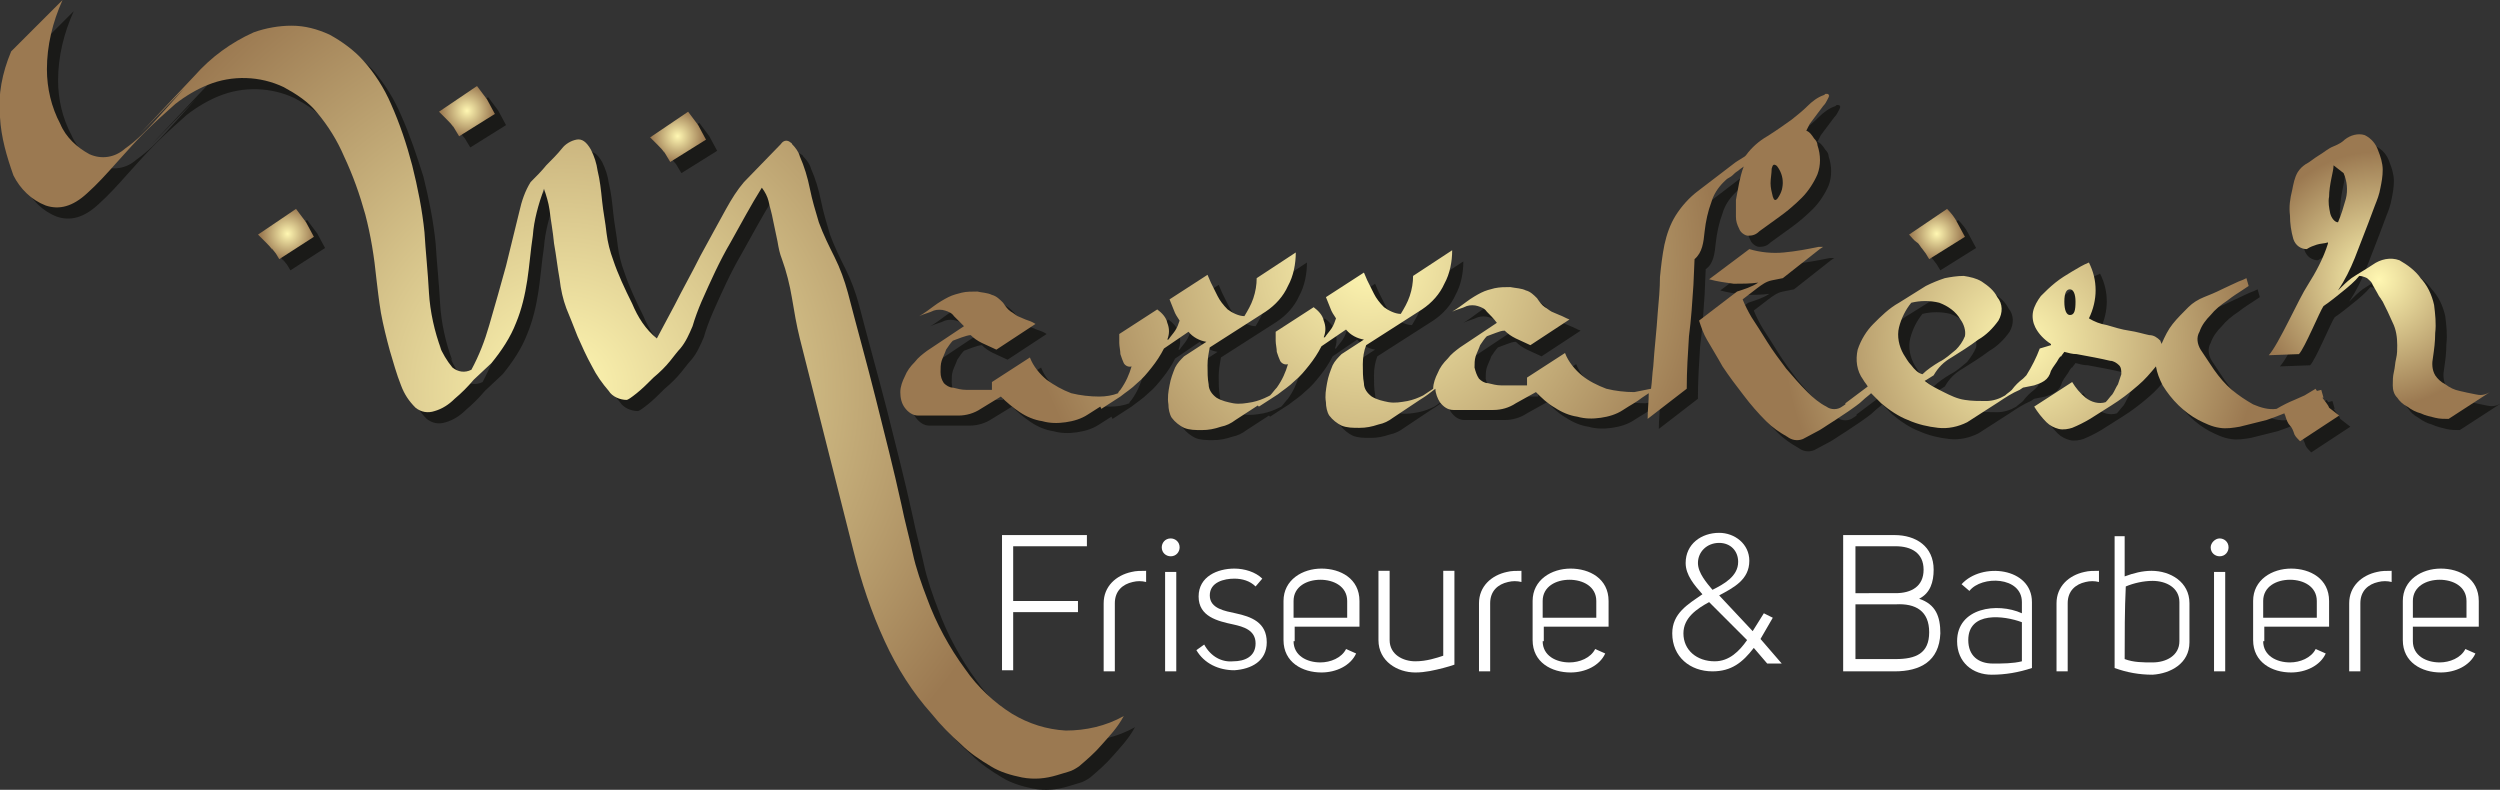
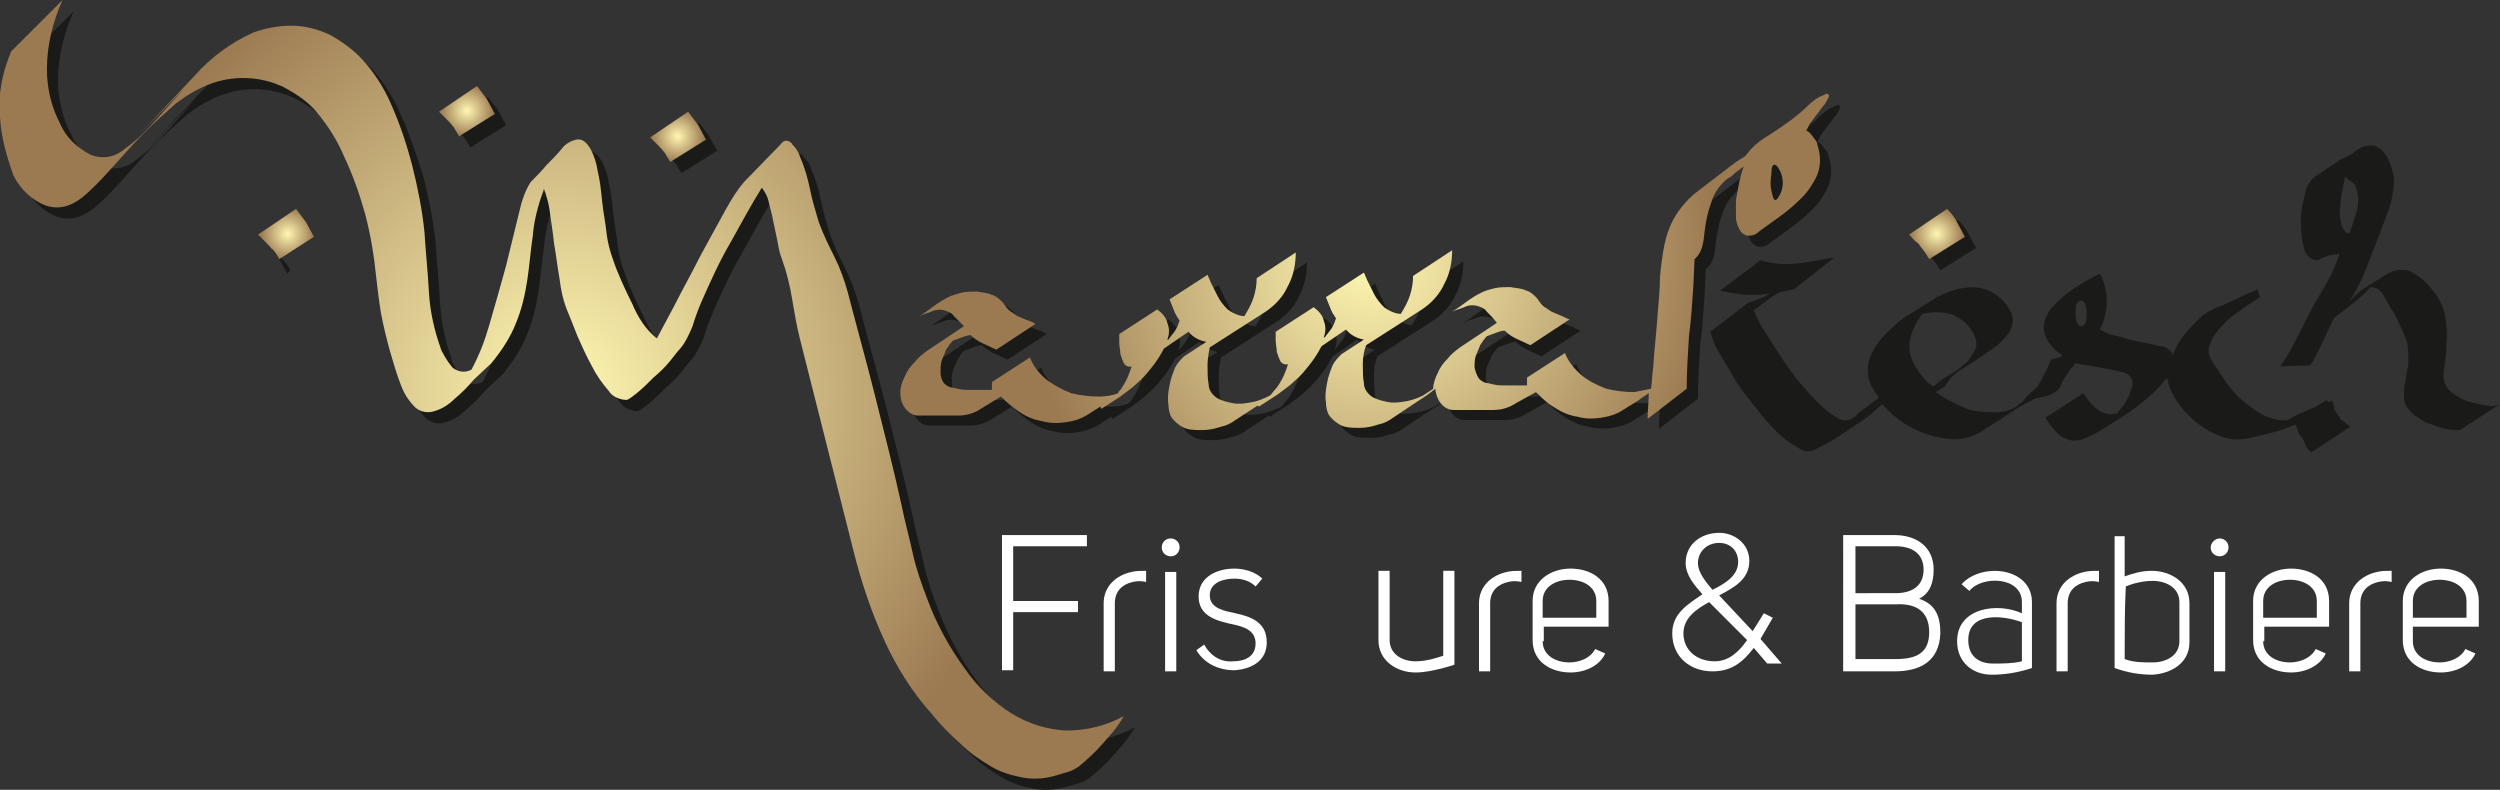
<svg xmlns="http://www.w3.org/2000/svg" version="1.1" id="Ebene_1" x="0px" y="0px" viewBox="0 0 223.8 70.7" style="enable-background:new 0 0 223.8 70.7;" xml:space="preserve">
  <rect x="0" y="0" width="223.8" height="70.7" fill="#333333" stroke="none" />
  <style type="text/css">
	.st0{fill:#1A1A18;}
	.st1{fill:url(#SVGID_1_);}
	.st2{fill:url(#SVGID_2_);}
	.st3{fill:url(#SVGID_3_);}
	.st4{fill:url(#SVGID_4_);}
	.st5{fill:url(#SVGID_5_);}
	.st6{fill:url(#SVGID_6_);}
	.st7{fill:url(#SVGID_7_);}
	.st8{fill:url(#SVGID_8_);}
	.st9{fill:#FFFFFF;}
</style>
  <title>logo</title>
  <path class="st0" d="M99.6,67.7c-0.6,0.7-1.3,1.3-2,1.9c-0.3,0.2-0.6,0.4-1,0.5l-1,0.3c-1,0.3-2,0.4-3.1,0.2c-1-0.2-2-0.5-2.8-1  c-1-0.6-1.9-1.2-2.7-2c-0.9-0.8-1.8-1.7-2.6-2.7c-1.7-1.9-3.1-4.1-4.2-6.5c-1.2-2.6-2.1-5.3-2.8-8.1c-0.8-3.2-1.6-6.3-2.4-9.5  s-1.6-6.3-2.4-9.5c-0.3-1.2-0.5-2.4-0.7-3.6c-0.2-1.2-0.5-2.4-0.9-3.5c-0.2-0.5-0.3-1-0.4-1.6l-0.4-1.9c-0.1-0.6-0.3-1.2-0.4-1.7  c-0.1-0.4-0.3-0.8-0.6-1.2c-1,1.6-1.9,3.3-2.8,4.9c-1,1.7-1.8,3.5-2.6,5.3c-0.3,0.7-0.6,1.5-0.8,2.2c-0.3,0.7-0.6,1.4-1.1,2  c-0.2,0.2-0.5,0.6-0.9,1.1s-0.9,1-1.5,1.5c-0.5,0.5-1,1-1.5,1.4c-0.5,0.4-0.8,0.6-0.9,0.6c-0.6,0-1.3-0.3-1.6-0.8  c-0.6-0.7-1.1-1.4-1.5-2.2c-0.5-0.9-0.9-1.8-1.3-2.7c-0.4-1-0.7-1.8-1-2.5c-0.3-0.8-0.5-1.7-0.6-2.6c-0.2-1.1-0.3-2.1-0.5-3.2  s-0.3-2.1-0.4-3c-0.1-0.7-0.3-1.3-0.5-1.9c-0.5,1.4-0.9,2.8-1,4.2c-0.2,1.3-0.3,2.7-0.5,4c-0.2,1.3-0.5,2.6-1,3.8  c-0.5,1.3-1.3,2.5-2.2,3.6L43.4,35c-0.5,0.6-1.1,1.2-1.7,1.7c-0.5,0.5-1.1,0.9-1.8,1.1c-0.6,0.2-1.2,0.1-1.7-0.3  c-0.6-0.6-1-1.2-1.3-2c-0.4-1-0.7-2.1-1-3.1c-0.3-1.1-0.6-2.3-0.8-3.4c-0.2-1.2-0.3-2.2-0.4-3c-0.2-2-0.5-3.9-1-5.8  c-0.5-1.8-1.1-3.5-1.9-5.2c-0.6-1.4-1.4-2.7-2.4-3.9c-0.8-1-1.9-1.7-3-2.3c-2.1-1-4.6-1.1-6.8-0.2c-1,0.4-2,1-2.9,1.7  c-0.9,0.8-1.8,1.6-2.7,2.5c-0.9,0.9-1.7,1.8-2.6,2.8c-0.8,0.9-1.7,1.9-2.6,2.7c-1.3,1.2-2.5,1.5-3.7,1.1c-1.3-0.5-2.3-1.5-2.9-2.8  C1.6,15,1.1,13.3,1,11.5c-0.2-2,0.2-4,1-5.9L6.6,1C5.7,3,5.2,5.1,5.2,7.2c0,1.7,0.4,3.4,1.2,4.9c0.5,1.2,1.5,2.1,2.6,2.7  c1.1,0.5,2.3,0.3,3.2-0.5c1-0.7,1.9-1.6,2.7-2.5c0.9-1,1.7-1.9,2.6-2.9l-4,4.1c1.5-1.6,3.2-3.4,4.9-5.2c1.5-1.7,3.3-3,5.3-3.9  c1.1-0.4,2.3-0.6,3.4-0.6c1.2,0,2.3,0.3,3.4,0.8c1.1,0.6,2.2,1.4,3,2.3c1,1.2,1.8,2.5,2.4,3.9c0.8,1.8,1.4,3.6,2,5.5  c0.5,2,0.9,4,1.1,6c0.1,1.7,0.3,3.5,0.4,5.4c0.1,1.7,0.5,3.5,1.1,5.1l-0.2-0.3c0.3,0.7,0.7,1.4,1.2,2c0.5,0.4,1.1,0.5,1.7,0.2  c0.7-1.3,1.2-2.6,1.6-4c0.5-1.7,1-3.5,1.5-5.3l1.2-4.9c0.2-0.9,0.5-1.8,1-2.6c0.5-0.5,1-1,1.4-1.5c0.5-0.5,1-1,1.4-1.5  c0.3-0.4,0.8-0.7,1.3-0.8c0.5-0.1,0.9,0.2,1.3,0.9c0.3,0.6,0.5,1.2,0.6,1.9c0.2,0.8,0.3,1.7,0.4,2.7c0.1,1,0.3,1.9,0.4,2.9  c0.1,0.8,0.3,1.6,0.6,2.4c0.4,1.2,1,2.5,1.7,3.9c0.5,1.2,1.2,2.3,2.2,3.1l1.6-3c0.7-1.4,1.5-2.8,2.3-4.4c0.8-1.5,1.6-2.9,2.3-4.2  c0.5-0.9,1-1.7,1.6-2.4l3.3-3.4c0.2-0.3,0.5-0.4,0.8-0.2c0.1,0.1,0.2,0.1,0.2,0.2c0.3,0.3,0.6,0.7,0.7,1.1c0.4,0.9,0.7,1.9,0.9,2.9  c0.2,1,0.5,2,0.8,3c0.4,1.1,0.9,2.1,1.4,3.1c0.5,1,0.9,2.1,1.2,3.2c0.8,3.1,1.7,6.3,2.5,9.4c0.8,3.2,1.6,6.3,2.3,9.5  c0.3,1.5,0.7,2.9,1,4.3c0.3,1.4,0.8,2.8,1.3,4.1c0.8,2.2,2,4.4,3.4,6.3c1.1,1.6,2.6,3,4.2,4c1.5,0.9,3.1,1.4,4.8,1.5  c1.8,0,3.6-0.4,5.2-1.3C101,66.2,100.3,66.9,99.6,67.7z" />
  <path class="st0" d="M61,15.5c-0.1-0.2-0.2-0.3-0.3-0.5l-0.3-0.5l0.1,0.2c-0.2-0.3-0.4-0.5-0.6-0.7c-0.2-0.2-0.5-0.5-0.7-0.7  l3.4-2.3c0.3,0.4,0.6,0.8,0.9,1.2c0.2,0.4,0.5,0.9,0.7,1.3L61,15.5z" />
  <path class="st0" d="M42.1,13.2c-0.1-0.2-0.2-0.3-0.3-0.5l-0.3-0.5l0.1,0.2c-0.2-0.3-0.4-0.5-0.6-0.7c-0.2-0.2-0.5-0.5-0.7-0.7  l3.4-2.3c0.3,0.4,0.6,0.8,0.9,1.2c0.2,0.4,0.5,0.9,0.7,1.3L42.1,13.2z" />
-   <path class="st0" d="M26,24.2c-0.1-0.2-0.2-0.3-0.3-0.5l-0.4-0.5l0.1,0.2c-0.2-0.3-0.4-0.5-0.6-0.7c-0.2-0.2-0.5-0.5-0.7-0.7  l3.4-2.3c0.3,0.4,0.6,0.8,0.9,1.2c0.2,0.4,0.5,0.9,0.7,1.3L26,24.2z" />
+   <path class="st0" d="M26,24.2c-0.1-0.2-0.2-0.3-0.3-0.5l-0.4-0.5l0.1,0.2c-0.2-0.3-0.4-0.5-0.6-0.7c-0.2-0.2-0.5-0.5-0.7-0.7  c0.3,0.4,0.6,0.8,0.9,1.2c0.2,0.4,0.5,0.9,0.7,1.3L26,24.2z" />
  <path class="st0" d="M153.6,21.7c0.1-0.9,0.3-1.8,0.6-2.6c0.2-0.7,0.6-1.3,1.1-1.8c0.2-0.2,0.3-0.3,0.5-0.4c0.2-0.1,0.4-0.3,0.5-0.4  c0.1-0.1,0.3-0.2,0.4-0.3c0.1-0.1,0.3-0.2,0.4-0.3c-0.2,0.5-0.3,1-0.4,1.4c-0.1,0.5-0.2,1.1-0.3,1.6c0,0.5,0,1,0,1.5  c0,0.4,0.1,0.7,0.3,1.1c0.1,0.3,0.5,0.6,0.8,0.6c0.4,0,0.7-0.1,1-0.4l1.8-1.3c0.7-0.5,1.4-1.1,2-1.7c0.6-0.6,1.1-1.4,1.4-2.1  c0.3-0.8,0.3-1.7,0-2.6c0-0.2-0.1-0.4-0.3-0.6c-0.2-0.3-0.4-0.6-0.7-0.7c0.1-0.2,0.2-0.4,0.3-0.6l0.6-0.8l0.6-0.8  c0.2-0.2,0.3-0.4,0.4-0.6l0.1-0.2c0-0.1,0.1-0.1,0-0.2c0-0.1-0.1-0.1-0.2-0.1c-0.1,0-0.1,0-0.2,0.1c-0.6,0.2-1.1,0.6-1.5,1  c-0.4,0.4-0.9,0.8-1.4,1.2c-0.7,0.5-1.4,1-2.2,1.5c-0.7,0.4-1.4,1-1.9,1.7l-0.1,0.1l-0.8,0.5l-3.4,2.6c-0.8,0.6-1.5,1.4-2,2.2  c-0.5,0.8-0.8,1.7-1,2.6c-0.2,1-0.3,1.9-0.4,2.9c0,1-0.1,2.1-0.2,3.2c-0.1,1.6-0.3,3.2-0.4,4.8c-0.1,0.7-0.1,1.3-0.2,2  c-0.5,0.1-1,0.2-1.5,0.3c-0.8,0-1.7-0.1-2.5-0.3c-0.8-0.3-1.6-0.7-2.2-1.2c-0.6-0.5-1.2-1.2-1.5-2l-3.4,2.2v0.7h-1  c-0.4,0-0.9,0-1.3,0c-0.4,0-0.8-0.1-1.2-0.2c-0.3,0-0.6-0.2-0.8-0.4c-0.2-0.3-0.3-0.6-0.4-1c0-0.3,0-0.7,0.1-1  c0.1-0.3,0.3-0.7,0.4-1c0.2-0.3,0.4-0.6,0.6-0.8l0.8-0.3c0.3-0.1,0.5-0.2,0.8-0.2c0.3,0.3,0.6,0.5,1,0.7l1.3,0.6l3.5-2.3  c-0.3-0.1-0.6-0.3-0.9-0.4c-0.2-0.1-0.5-0.2-0.7-0.3c-0.2-0.1-0.4-0.3-0.6-0.4c-0.3-0.2-0.5-0.5-0.7-0.8c-0.3-0.3-0.6-0.6-1-0.7  c-0.4-0.2-0.9-0.2-1.4-0.3c-0.5,0-0.9,0-1.4,0.1c-0.4,0.1-0.8,0.2-1.2,0.4c-0.4,0.2-0.9,0.5-1.3,0.8s-0.8,0.6-1.3,0.9  c0.4-0.2,0.9-0.3,1.3-0.5c0.3-0.1,0.7-0.1,1,0c0.3,0.1,0.6,0.2,0.8,0.5c0.3,0.3,0.6,0.6,0.9,1l-3.3,2.2c-0.4,0.3-0.8,0.6-1.1,1  c-0.4,0.4-0.7,0.8-0.9,1.3c-0.2,0.4-0.4,0.9-0.4,1.4l0,0l-0.9,0.6c-0.4,0.2-0.9,0.4-1.4,0.5c-0.6,0.1-1.1,0.2-1.7,0.1  c-0.5-0.1-1-0.2-1.5-0.5c-0.4-0.3-0.7-0.7-0.7-1.2c-0.1-0.5-0.1-1.1-0.1-1.7c0-0.6,0.1-1.2,0.3-1.7l5-3.2c0.9-0.6,1.6-1.4,2-2.3  c0.5-0.9,0.7-2,0.7-3l-3.5,2.3c0,0.6-0.1,1.2-0.3,1.8c-0.2,0.6-0.5,1.1-0.8,1.6c-0.5,0-1.1-0.3-1.5-0.6c-0.4-0.4-0.7-0.8-0.9-1.2  c-0.2-0.4-0.4-0.8-0.6-1.2c-0.1-0.2-0.2-0.5-0.3-0.7l-3.4,2.2l0.4,1c0.1,0.3,0.3,0.6,0.5,0.9c-0.1,0.3-0.2,0.6-0.4,0.9  c-0.2,0.3-0.4,0.5-0.6,0.8h-0.1c0.2-0.5,0.2-1,0-1.5c-0.1-0.5-0.5-0.9-0.9-1.2l-3.4,2.2c0,0.2,0,0.4,0,0.8c0,0.3,0.1,0.7,0.1,1  c0.1,0.3,0.2,0.6,0.3,0.8c0.1,0.2,0.4,0.4,0.7,0.3c-0.2,0.7-0.5,1.4-1,2.1c-0.2,0.2-0.4,0.5-0.6,0.7l-0.2,0.1  c-0.4,0.2-0.9,0.4-1.4,0.5c-0.6,0.1-1.1,0.2-1.7,0.1c-0.5-0.1-1-0.2-1.5-0.5c-0.4-0.3-0.7-0.7-0.7-1.2c-0.1-0.5-0.1-1.1-0.1-1.7  c0-0.6,0.1-1.1,0.2-1.7l5-3.2c0.9-0.6,1.6-1.4,2-2.3c0.5-0.9,0.7-2,0.7-3l-3.5,2.3c0,0.6-0.1,1.2-0.3,1.8c-0.2,0.6-0.5,1.1-0.8,1.6  c-0.5,0-1.1-0.3-1.5-0.6c-0.4-0.4-0.7-0.8-0.9-1.2c-0.2-0.4-0.4-0.8-0.6-1.2c-0.1-0.2-0.2-0.5-0.3-0.7l-3.4,2.2l0.4,1  c0.1,0.3,0.3,0.6,0.5,0.9c-0.1,0.3-0.2,0.6-0.4,0.9c-0.2,0.3-0.4,0.5-0.6,0.8h-0.1c0.2-0.5,0.2-1,0-1.5c-0.1-0.5-0.5-0.9-0.9-1.2  l-3.4,2.2c0,0.2,0,0.4,0,0.8c0,0.3,0.1,0.7,0.1,1c0.1,0.3,0.2,0.6,0.3,0.8c0.1,0.2,0.4,0.4,0.7,0.3c-0.2,0.7-0.5,1.4-1,2.1  c-0.1,0.1-0.2,0.2-0.2,0.3c-0.5,0.2-1.1,0.3-1.7,0.3c-0.8,0-1.7-0.1-2.5-0.3c-0.8-0.3-1.5-0.7-2.2-1.2c-0.6-0.5-1.2-1.2-1.5-2  l-3.4,2.2v0.7h-1c-0.4,0-0.9,0-1.3,0c-0.4,0-0.8-0.1-1.2-0.2c-0.3,0-0.6-0.2-0.8-0.4c-0.2-0.3-0.3-0.6-0.3-1c0-0.3,0-0.7,0.1-1  c0.1-0.3,0.3-0.7,0.4-1c0.2-0.3,0.4-0.6,0.6-0.8l0.8-0.3c0.3-0.1,0.6-0.2,0.8-0.2c0.3,0.3,0.6,0.5,1,0.7l1.3,0.6l3.5-2.3  c-0.3-0.2-0.6-0.3-0.9-0.4c-0.2-0.1-0.5-0.2-0.7-0.3c-0.2-0.1-0.4-0.3-0.6-0.4c-0.3-0.2-0.5-0.5-0.7-0.8c-0.3-0.3-0.6-0.6-1-0.7  c-0.4-0.2-0.9-0.2-1.3-0.3c-0.5,0-1,0-1.4,0.1c-0.4,0.1-0.8,0.2-1.2,0.4c-0.4,0.2-0.9,0.5-1.3,0.8s-0.8,0.6-1.3,0.9  c0.4-0.2,0.9-0.3,1.3-0.5c0.3-0.1,0.7-0.1,1,0c0.3,0.1,0.6,0.2,0.8,0.5c0.3,0.3,0.6,0.6,0.9,0.9l-3.3,2.2c-0.4,0.3-0.8,0.6-1.1,1  c-0.4,0.4-0.7,0.8-0.9,1.3c-0.2,0.4-0.4,0.9-0.4,1.4c0,0.5,0.1,1,0.4,1.4c0.3,0.4,0.7,0.7,1.2,0.7c0.5,0,1,0,1.5,0  c0.7,0,1.4,0,2.1,0c0.7,0,1.4-0.2,2-0.6l1.8-1.1c0.5,0.5,1.1,1,1.7,1.4c0.6,0.4,1.3,0.7,2,0.8c0.7,0.2,1.4,0.2,2.1,0.1  c0.7-0.1,1.4-0.3,2-0.7l1.1-0.7l0.1,0.2l1.7-1.1c0.5-0.4,1-0.7,1.5-1.2c0.5-0.4,0.9-0.9,1.3-1.4c0.4-0.5,0.8-1.1,1.1-1.7l2.2-1.5  c0.4,0.5,1,0.8,1.6,0.9l-2,1.3c-0.3,0.3-0.6,0.6-0.8,1c-0.2,0.5-0.4,1-0.5,1.6c-0.1,0.5-0.2,1.1-0.1,1.7c0,0.4,0.1,0.9,0.3,1.2  c0.3,0.4,0.7,0.7,1.1,0.9c0.5,0.2,1,0.2,1.6,0.2c0.6,0,1.1-0.1,1.7-0.3c0.5-0.1,0.9-0.3,1.3-0.6l2-1.3l0.1,0.1l1.7-1.1  c0.5-0.4,1-0.7,1.5-1.2c0.5-0.4,0.9-0.9,1.3-1.4c0.4-0.5,0.8-1.1,1.1-1.7l2.2-1.5c0.4,0.5,1,0.8,1.6,0.9l-2,1.3  c-0.3,0.3-0.6,0.6-0.8,1c-0.2,0.5-0.4,1-0.5,1.6c-0.1,0.6-0.2,1.1-0.1,1.7c0,0.4,0.1,0.9,0.3,1.2c0.3,0.4,0.7,0.7,1.1,0.9  c0.5,0.2,1,0.2,1.6,0.2c0.6,0,1.1-0.1,1.7-0.3c0.5-0.1,0.9-0.3,1.3-0.6l2.4-1.6c0.5-0.3,0.9-0.6,1.4-1c0,0.4,0.2,0.9,0.4,1.2  c0.3,0.4,0.7,0.7,1.2,0.7c0.5,0,1,0,1.5,0c0.7,0,1.4,0,2.1,0c0.7,0,1.4-0.2,2-0.6l1.8-1c0.5,0.5,1,1,1.7,1.4c0.6,0.4,1.3,0.7,2,0.8  c0.7,0.2,1.4,0.2,2.1,0.1c0.7-0.1,1.4-0.3,2-0.7c0.6-0.4,1.2-0.7,1.7-1.1l0.6-0.4c0,0.8-0.1,1.5-0.1,2.3l3.5-2.7  c0-1.6,0.1-3.1,0.2-4.7c0.2-1.5,0.3-3.1,0.4-4.6l0.1-2.3C153.4,23.6,153.5,22.7,153.6,21.7z M159.6,16.1c0.1-0.4,0.2-0.4,0.4-0.3  l0.1,0.1c0.3,0.4,0.5,0.9,0.5,1.5c0,0.5-0.2,1-0.5,1.4c-0.2,0.2-0.3,0.1-0.4-0.2c-0.1-0.4-0.2-0.8-0.2-1.2  C159.5,17,159.6,16.5,159.6,16.1L159.6,16.1z" />
  <path class="st0" d="M173.1,23.3l0.3,0.4c0.1,0.2,0.2,0.3,0.3,0.5l3.2-2c-0.2-0.4-0.5-0.9-0.7-1.3c-0.2-0.4-0.5-0.8-0.9-1.2  l-3.4,2.3c0.2,0.2,0.4,0.5,0.7,0.7C172.8,22.8,172.9,23.1,173.1,23.3z" />
  <path class="st0" d="M222.6,36.3c-0.5-0.1-1-0.2-1.4-0.3c-0.5-0.1-0.9-0.3-1.3-0.6c-0.4-0.2-0.7-0.5-0.9-0.8  c-0.3-0.5-0.3-1.1-0.2-1.6c0.1-0.7,0.2-1.4,0.2-2.2c0.1-0.8,0-1.7-0.1-2.5c-0.2-0.9-0.6-1.8-1.3-2.5l0.1,0.1  c-0.5-0.7-1.2-1.2-1.9-1.6c-0.8-0.3-1.7-0.1-2.4,0.4c-0.6,0.4-1.3,0.8-1.9,1.2c-0.4,0.3-0.8,0.7-1.2,1.1c0.6-0.9,1.1-1.9,1.5-2.9  c0.4-1,0.8-2.1,1.2-3.1c0.2-0.5,0.4-1.1,0.6-1.6c0.2-0.5,0.4-1,0.5-1.6c0.1-0.5,0.2-1,0.2-1.6c0-0.6-0.2-1.2-0.4-1.7  c-0.2-0.6-0.6-1.1-1.2-1.4c-0.6-0.2-1.3,0-1.8,0.4c-0.2,0.2-0.5,0.4-1,0.6s-0.8,0.5-1.3,0.8s-0.8,0.6-1.2,0.8  c-0.3,0.2-0.5,0.4-0.7,0.7c-0.3,0.5-0.4,1.1-0.5,1.6c-0.2,0.8-0.3,1.5-0.2,2.3c0,0.7,0.1,1.4,0.3,2.1c0.2,0.6,0.7,0.9,1.2,0.9  c0.3-0.2,0.6-0.3,0.9-0.4c0.3-0.1,0.7-0.1,1-0.2v0.1c-0.4,1.3-1.1,2.6-1.8,3.7c-0.8,1.2-2.6,5.3-3.5,6.3l2.7-0.1  c0.5-0.5,1.9-3.9,2.2-4.3c0.6-0.4,1.2-0.9,1.7-1.3c0.5-0.4,1.1-0.9,1.5-1.4c0.2,0,0.5,0.1,0.7,0.2c0.2,0.2,0.4,0.3,0.5,0.6  c0.1,0.2,0.3,0.5,0.4,0.7c0.1,0.2,0.2,0.4,0.4,0.6l-0.1-0.1l0.2,0.3c0.3,0.6,0.6,1.2,0.9,1.9c0.3,0.6,0.4,1.3,0.4,2  c0,0.4,0,0.8-0.1,1.2c-0.1,0.4-0.1,0.8-0.2,1.2c-0.1,0.4-0.1,0.8-0.1,1.2c0,0.4,0.1,0.8,0.4,1.1c0.2,0.3,0.5,0.6,0.9,0.8  c0.4,0.3,0.8,0.5,1.2,0.6c0.4,0.2,0.9,0.3,1.3,0.4c0.4,0.1,0.8,0.1,1.2,0.1l3.7-2.4C223.4,36.4,223,36.4,222.6,36.3z M209.6,20.1  c-0.1-0.5-0.2-1-0.1-1.5c0-0.5,0.1-1.1,0.2-1.6c0.1-0.5,0.2-0.9,0.2-1.2l0.9,0.7c0.3,0.7,0.4,1.5,0.2,2.3c-0.2,0.7-0.4,1.4-0.7,2.1  C210,20.9,209.7,20.5,209.6,20.1z" />
  <path class="st0" d="M208.9,36.6h0.1l-0.2-0.7l-0.4,0.1c0-0.1-0.1-0.1-0.1-0.2l-1,0.6l-0.9,0.4c-0.5,0.2-1.1,0.5-1.6,0.8  c-0.7,0.1-1.4-0.1-2.1-0.4c-0.7-0.4-1.3-0.8-1.9-1.3c-0.6-0.5-1.1-1.1-1.6-1.8c-0.4-0.6-0.8-1.2-1.2-1.8c-0.3-0.5-0.4-1.1-0.1-1.6  c0.2-0.6,0.6-1.1,1-1.5c0.4-0.5,0.9-0.9,1.5-1.3c0.5-0.4,1-0.7,1.3-0.9l0.6-0.4l-0.2-0.7c-0.2,0.1-0.4,0.2-0.7,0.3  c-0.4,0.2-0.9,0.4-1.5,0.7c-0.6,0.3-1.1,0.5-1.6,0.7c-0.5,0.2-1,0.5-1.4,0.9c-0.5,0.5-1,1-1.4,1.5c-0.4,0.5-0.7,1.1-1,1.8  c0-0.1-0.1-0.2-0.1-0.3c-0.3-0.3-0.6-0.5-1-0.5c-0.5-0.1-1.1-0.3-1.8-0.4c-0.7-0.1-1.3-0.3-2-0.5c-0.6-0.1-1.1-0.3-1.6-0.6  c0.4-0.8,0.6-1.7,0.6-2.5c0-0.9-0.2-1.7-0.6-2.5c-0.5,0.2-1,0.5-1.5,0.8c-0.5,0.3-1,0.6-1.5,1c-0.5,0.4-0.9,0.8-1.3,1.2  c-0.3,0.4-0.6,0.9-0.7,1.4c-0.1,0.5,0,1,0.2,1.4c0.3,0.6,0.8,1.1,1.4,1.5v0.1l-1,0.3c-0.3,0.8-0.7,1.6-1.2,2.4l-0.2,0.2l-0.1,0.1  c-0.4,0.3-0.7,0.6-1,1c-0.2,0.2-0.4,0.3-0.6,0.5c-0.5,0.3-1.1,0.5-1.7,0.5c-0.6,0-1.3,0-1.9-0.1c-0.7-0.1-1.3-0.4-1.9-0.7  c-0.6-0.3-1.2-0.6-1.7-1l0.8-0.5c0.4-0.7,0.9-1.2,1.6-1.6c0.8-0.5,1.6-1,2.4-1.6c0.7-0.4,1.3-1,1.8-1.7c0.4-0.7,0.4-1.5-0.1-2.1  c-0.3-0.6-0.8-1-1.4-1.4c-0.5-0.3-1-0.4-1.6-0.5c-0.6,0-1.2,0.1-1.7,0.2c-0.6,0.2-1.1,0.4-1.7,0.7l-2.4,1.5  c-0.9,0.5-1.6,1.2-2.3,1.9c-0.6,0.6-1.1,1.4-1.4,2.3c-0.2,0.9-0.1,1.9,0.5,2.7c0.1,0.2,0.3,0.4,0.4,0.6l-2,1.5v0.1l-0.3,0.2  c-0.4,0.3-1,0.3-1.4,0c-0.6-0.3-1.2-0.8-1.7-1.3c-0.7-0.7-1.3-1.4-1.9-2.1c-0.6-0.8-1.2-1.6-1.7-2.4c-0.5-0.8-1-1.6-1.4-2.2  c-0.3-0.5-0.6-1.1-0.8-1.6l1.3-1c0.4-0.3,0.8-0.6,1.3-0.7l1-0.2l3.3-2.6l0.3-0.2c-0.1,0-0.3,0-0.4,0v0c-1,0.2-2,0.4-3.1,0.5  c-1,0.1-2.1,0-3.1-0.3l-3.6,2.7c0.7,0.2,1.5,0.3,2.2,0.4c0.7,0,1.5,0,2.2-0.1c-0.6,0.4-1.3,0.6-1.9,0.8l-3.4,2.6  c0.2,0.6,0.4,1.2,0.7,1.7c0.4,0.7,0.9,1.5,1.4,2.4s1.2,1.7,1.9,2.6c0.6,0.8,1.3,1.6,2,2.3c0.6,0.6,1.2,1,1.9,1.4  c0.4,0.3,0.9,0.4,1.4,0.2l1.5-0.8c0.5-0.3,0.9-0.6,1.4-0.9l1.2-0.8c0.4-0.3,0.9-0.6,1.3-1c0.2-0.2,0.5-0.4,0.7-0.6  c0.3,0.3,0.6,0.6,0.9,0.9c0.7,0.6,1.6,1.2,2.4,1.5c0.9,0.4,1.8,0.6,2.7,0.7c0.9,0.1,1.8-0.1,2.6-0.5l1.4-0.9l1.4-0.9  c0.6-0.4,1.2-0.8,1.9-1.1l0.3-0.2l1-0.2c0.3-0.1,0.6-0.2,0.9-0.4c0.3-0.2,0.5-0.5,0.6-0.9c0.2-0.4,0.5-0.7,0.7-1.1l0,0  c0.1-0.1,0.1-0.2,0.2-0.2l0.3-0.4c0.4,0.1,0.7,0.2,1.1,0.2l1.6,0.3c0.5,0.1,1,0.2,1.4,0.3c0.3,0,0.6,0.2,0.8,0.4  c0.2,0.2,0.2,0.5,0.2,0.8c-0.1,0.3-0.2,0.6-0.3,0.9c-0.2,0.3-0.3,0.6-0.5,0.9c-0.2,0.2-0.4,0.5-0.6,0.7c-0.6,0.2-1.3,0-1.8-0.4  c-0.5-0.4-0.9-0.9-1.2-1.4l-3.4,2.2c0.3,0.5,0.7,1,1.1,1.4c0.3,0.3,0.7,0.5,1.1,0.6c0.4,0.1,0.9,0,1.2-0.1c0.5-0.2,1.1-0.5,1.6-0.8  l1.9-1.2c0.8-0.5,1.6-1.1,2.4-1.8c0.6-0.5,1.1-1.1,1.6-1.7c0.1,0.6,0.3,1.1,0.6,1.7c0.8,1.3,1.9,2.4,3.2,3.1  c0.6,0.3,1.2,0.6,1.9,0.7c0.6,0.1,1.2,0,1.8-0.1c0.8-0.2,1.6-0.4,2.4-0.6c0.6-0.2,1.1-0.4,1.6-0.6c0,0.1,0.1,0.2,0.1,0.3  c0.1,0.3,0.2,0.6,0.4,0.8s0.3,0.5,0.4,0.8c0.1,0.2,0.3,0.4,0.5,0.6l3.5-2.3l-0.9-0.7C209.4,37.2,209.1,36.9,208.9,36.6z M172.1,33.7  c-0.3-0.3-0.5-0.7-0.7-1c-0.4-0.7-0.6-1.6-0.4-2.4c0.2-0.8,0.6-1.6,1.1-2.2c0.8-0.2,1.7-0.2,2.5,0c0.8,0.3,1.5,0.8,1.9,1.5  c0.3,0.4,0.5,1,0.4,1.5c-0.2,0.5-0.5,0.9-0.8,1.3c-0.5,0.4-0.9,0.8-1.5,1.1c-0.5,0.3-1.1,0.7-1.5,1.1  C172.7,34.4,172.4,34.1,172.1,33.7z M186.3,29.2c-0.3,0-0.5-0.4-0.5-1.2s0.2-1.1,0.5-1.1c0.3,0,0.5,0.4,0.5,1.1  C186.8,28.8,186.7,29.2,186.3,29.2L186.3,29.2z M208.9,36.6L208.9,36.6l0.1,0.1L208.9,36.6z" />
  <radialGradient id="SVGID_1_" cx="50.285" cy="35.04" r="43.285" gradientTransform="matrix(1 0 0 -1 0 69.89)" gradientUnits="userSpaceOnUse">
    <stop offset="0" style="stop-color:#FFF7B2" />
    <stop offset="1" style="stop-color:#9B7951" />
  </radialGradient>
  <path class="st1" d="M98.6,66.7c-0.6,0.7-1.3,1.3-2,1.9c-0.3,0.2-0.6,0.4-1,0.5l-1,0.3c-1,0.3-2,0.4-3.1,0.2c-1-0.2-2-0.5-2.8-1  c-1-0.6-1.9-1.2-2.7-2c-0.9-0.8-1.8-1.7-2.6-2.7c-1.7-1.9-3.1-4.1-4.2-6.5c-1.2-2.6-2.1-5.3-2.8-8.1c-0.8-3.2-1.6-6.3-2.4-9.5  s-1.6-6.3-2.4-9.5c-0.3-1.2-0.5-2.4-0.7-3.6c-0.2-1.2-0.5-2.4-0.9-3.5c-0.2-0.5-0.3-1-0.4-1.6l-0.4-1.9c-0.1-0.6-0.3-1.2-0.4-1.7  c-0.1-0.4-0.3-0.8-0.6-1.2c-1,1.6-1.9,3.3-2.8,4.9c-1,1.7-1.8,3.5-2.6,5.3c-0.3,0.7-0.6,1.5-0.8,2.2c-0.3,0.7-0.6,1.4-1.1,2  c-0.2,0.2-0.5,0.6-0.9,1.1c-0.4,0.5-0.9,1-1.5,1.5c-0.5,0.5-1,1-1.5,1.4c-0.5,0.4-0.8,0.6-0.9,0.6c-0.6,0-1.3-0.3-1.6-0.8  c-0.6-0.7-1.1-1.4-1.5-2.2c-0.5-0.9-0.9-1.8-1.3-2.7c-0.4-1-0.7-1.8-1-2.5c-0.3-0.8-0.5-1.7-0.6-2.6c-0.2-1.1-0.3-2.1-0.5-3.2  c-0.1-1.1-0.3-2.1-0.4-3c-0.1-0.7-0.3-1.3-0.5-1.9c-0.5,1.4-0.9,2.8-1,4.2c-0.2,1.3-0.3,2.7-0.5,4c-0.2,1.3-0.5,2.6-1,3.8  c-0.5,1.3-1.3,2.5-2.2,3.6L42.4,34c-0.5,0.6-1.1,1.2-1.7,1.7c-0.5,0.5-1.1,0.9-1.8,1.1c-0.6,0.2-1.2,0.1-1.7-0.3  c-0.6-0.6-1-1.2-1.3-2c-0.4-1-0.7-2.1-1-3.1c-0.3-1.1-0.6-2.3-0.8-3.4c-0.2-1.2-0.3-2.2-0.4-3c-0.2-2-0.5-3.9-1-5.8  c-0.5-1.8-1.1-3.5-1.9-5.2c-0.6-1.4-1.4-2.7-2.4-3.9c-0.8-1-1.9-1.7-3-2.3c-2.1-1-4.6-1.1-6.8-0.2c-1,0.4-2,1-2.9,1.7  c-0.9,0.8-1.8,1.6-2.7,2.5c-0.9,0.9-1.7,1.8-2.6,2.8c-0.8,0.9-1.7,1.9-2.6,2.7c-1.3,1.2-2.5,1.5-3.7,1.1c-1.3-0.5-2.3-1.5-2.9-2.7  C0.6,14,0.1,12.3,0,10.5c-0.2-2,0.2-4,1-5.9L5.6,0C4.7,2,4.2,4.1,4.2,6.2c0,1.7,0.4,3.4,1.2,4.9c0.5,1.2,1.5,2.1,2.6,2.7  c1.1,0.5,2.3,0.3,3.2-0.5c1-0.7,1.9-1.6,2.7-2.5c0.9-1,1.7-1.9,2.6-2.9l-4,4.1c1.5-1.6,3.2-3.4,4.9-5.2c1.5-1.7,3.3-3,5.3-3.9  c1.1-0.4,2.3-0.6,3.4-0.6c1.2,0,2.3,0.3,3.4,0.8c1.1,0.6,2.2,1.4,3,2.3c1,1.1,1.9,2.5,2.5,3.9c0.8,1.8,1.4,3.6,1.9,5.5  c0.5,2,0.9,4,1.1,6c0.1,1.7,0.3,3.5,0.4,5.4c0.1,1.7,0.5,3.5,1.1,5.1l-0.2-0.4c0.3,0.7,0.7,1.4,1.2,2c0.5,0.4,1.1,0.5,1.7,0.2  c0.7-1.3,1.2-2.6,1.6-4c0.5-1.7,1-3.5,1.5-5.3l1.2-4.9c0.2-0.9,0.5-1.8,1-2.6c0.5-0.5,1-1,1.4-1.5c0.5-0.5,1-1,1.4-1.5  c0.3-0.4,0.8-0.7,1.3-0.8c0.5-0.1,0.9,0.2,1.3,0.9c0.3,0.6,0.5,1.2,0.6,1.9c0.2,0.8,0.3,1.7,0.4,2.7c0.1,1,0.3,1.9,0.4,2.9  c0.1,0.8,0.3,1.6,0.6,2.4c0.4,1.2,1,2.5,1.7,3.9c0.5,1.2,1.2,2.3,2.2,3.1l1.6-3c0.7-1.4,1.5-2.8,2.3-4.4c0.8-1.5,1.6-2.9,2.3-4.2  c0.5-0.9,1-1.7,1.6-2.4l3.3-3.4c0.2-0.3,0.5-0.4,0.8-0.2c0.1,0.1,0.2,0.1,0.2,0.2c0.3,0.3,0.6,0.7,0.7,1.1c0.4,0.9,0.7,1.9,0.9,2.9  c0.2,1,0.5,2,0.8,3c0.4,1.1,0.9,2.1,1.4,3.1c0.5,1,0.9,2.1,1.2,3.2c0.8,3.1,1.7,6.3,2.5,9.5c0.8,3.2,1.6,6.3,2.3,9.5  c0.3,1.5,0.7,2.9,1,4.3c0.3,1.4,0.8,2.8,1.3,4.1c0.8,2.2,2,4.4,3.4,6.3c1.1,1.6,2.6,3,4.2,4c1.5,0.9,3.1,1.4,4.8,1.5  c1.8,0,3.6-0.4,5.2-1.3C100,65.2,99.3,65.9,98.6,66.7z" />
  <radialGradient id="SVGID_2_" cx="60.66" cy="57.7" r="2.39" gradientTransform="matrix(1 0 0 -1 0 69.89)" gradientUnits="userSpaceOnUse">
    <stop offset="0" style="stop-color:#FFF7B2" />
    <stop offset="1" style="stop-color:#9B7951" />
  </radialGradient>
  <path class="st2" d="M60,14.5c-0.1-0.2-0.2-0.3-0.3-0.5l-0.3-0.5l0.1,0.2c-0.2-0.3-0.4-0.5-0.6-0.7c-0.2-0.2-0.5-0.5-0.7-0.7  l3.4-2.3c0.3,0.4,0.6,0.8,0.9,1.2c0.2,0.4,0.5,0.9,0.7,1.3L60,14.5z" />
  <radialGradient id="SVGID_3_" cx="41.805" cy="59.98" r="2.393" gradientTransform="matrix(1 0 0 -1 0 69.89)" gradientUnits="userSpaceOnUse">
    <stop offset="0" style="stop-color:#FFF7B2" />
    <stop offset="1" style="stop-color:#9B7951" />
  </radialGradient>
  <path class="st3" d="M41.1,12.2c-0.1-0.2-0.2-0.3-0.3-0.5l-0.3-0.5l0.1,0.2c-0.2-0.3-0.4-0.5-0.6-0.7c-0.2-0.2-0.5-0.5-0.7-0.7  l3.4-2.3c0.3,0.4,0.6,0.8,0.9,1.2c0.2,0.4,0.5,0.9,0.7,1.3L41.1,12.2z" />
  <radialGradient id="SVGID_4_" cx="25.745" cy="48.96" r="2.39" gradientTransform="matrix(1 0 0 -1 0 69.89)" gradientUnits="userSpaceOnUse">
    <stop offset="0" style="stop-color:#FFF7B2" />
    <stop offset="1" style="stop-color:#9B7951" />
  </radialGradient>
  <path class="st4" d="M25,23.2c-0.1-0.2-0.2-0.3-0.3-0.5l-0.4-0.5l0.1,0.2c-0.2-0.3-0.4-0.5-0.6-0.7c-0.2-0.2-0.5-0.5-0.7-0.7  l3.4-2.3c0.3,0.4,0.6,0.8,0.9,1.2c0.2,0.4,0.5,0.9,0.7,1.3L25,23.2z" />
  <radialGradient id="SVGID_5_" cx="122.584" cy="46.413" r="31.077" gradientTransform="matrix(1 0 0 -1 0 69.89)" gradientUnits="userSpaceOnUse">
    <stop offset="0" style="stop-color:#FFF7B2" />
    <stop offset="1" style="stop-color:#9B7951" />
  </radialGradient>
  <path class="st5" d="M152.6,20.7c0.1-0.9,0.3-1.8,0.6-2.6c0.2-0.7,0.6-1.3,1.1-1.8c0.2-0.2,0.3-0.3,0.5-0.4c0.2-0.1,0.4-0.3,0.5-0.4  c0.1-0.1,0.3-0.2,0.4-0.3c0.1-0.1,0.3-0.2,0.4-0.3c-0.2,0.5-0.3,1-0.4,1.4c-0.1,0.5-0.2,1.1-0.3,1.6c0,0.5,0,1,0,1.5  c0,0.4,0.1,0.7,0.3,1.1c0.1,0.3,0.5,0.6,0.8,0.6c0.4,0,0.7-0.1,1-0.4l1.8-1.3c0.7-0.5,1.4-1.1,2-1.7c0.6-0.6,1.1-1.4,1.4-2.1  c0.3-0.8,0.3-1.7,0-2.6c0-0.2-0.1-0.4-0.3-0.6c-0.2-0.3-0.4-0.6-0.7-0.7c0.1-0.2,0.2-0.4,0.3-0.6l0.6-0.8l0.6-0.8  c0.2-0.2,0.3-0.4,0.4-0.6l0.1-0.2c0-0.1,0.1-0.1,0-0.2c0-0.1-0.1-0.1-0.2-0.1c-0.1,0-0.1,0-0.2,0.1c-0.6,0.2-1.1,0.6-1.5,1  c-0.4,0.4-0.9,0.8-1.4,1.2c-0.7,0.5-1.4,1-2.2,1.5c-0.7,0.4-1.4,1-1.9,1.7l-0.1,0.1l-0.8,0.5l-3.4,2.6c-0.8,0.6-1.5,1.4-2,2.2  c-0.5,0.8-0.8,1.7-1,2.6c-0.2,1-0.3,1.9-0.4,2.9c0,1-0.1,2.1-0.2,3.2c-0.1,1.6-0.3,3.2-0.4,4.8c-0.1,0.7-0.1,1.3-0.2,2  c-0.5,0.1-1,0.2-1.5,0.3c-0.8,0-1.7-0.1-2.5-0.3c-0.8-0.3-1.6-0.7-2.2-1.2c-0.6-0.5-1.2-1.2-1.5-2l-3.4,2.2v0.7h-1  c-0.4,0-0.9,0-1.3,0c-0.4,0-0.8-0.1-1.2-0.2c-0.3,0-0.6-0.2-0.8-0.4c-0.2-0.3-0.3-0.6-0.4-1c0-0.3,0-0.7,0.1-1  c0.1-0.3,0.3-0.7,0.4-1c0.2-0.3,0.4-0.6,0.6-0.8l0.8-0.3c0.3-0.1,0.5-0.2,0.8-0.2c0.3,0.3,0.6,0.5,1,0.7l1.3,0.6l3.5-2.3  c-0.3-0.1-0.6-0.3-0.9-0.4c-0.2-0.1-0.5-0.2-0.7-0.3c-0.2-0.1-0.4-0.3-0.6-0.4c-0.3-0.2-0.5-0.5-0.7-0.8c-0.3-0.3-0.6-0.6-1-0.7  c-0.4-0.2-0.9-0.2-1.4-0.3c-0.5,0-0.9,0-1.4,0.1c-0.4,0.1-0.8,0.2-1.2,0.4c-0.4,0.2-0.9,0.5-1.3,0.8s-0.8,0.6-1.3,0.9  c0.4-0.2,0.9-0.3,1.3-0.5c0.3-0.1,0.7-0.1,1,0c0.3,0.1,0.6,0.2,0.8,0.5c0.3,0.3,0.6,0.6,0.9,1l-3.3,2.2c-0.4,0.3-0.8,0.6-1.1,1  c-0.4,0.4-0.7,0.8-0.9,1.3c-0.2,0.4-0.4,0.9-0.4,1.4l0,0l-0.9,0.6c-0.4,0.2-0.9,0.4-1.4,0.5c-0.6,0.1-1.1,0.2-1.7,0.1  c-0.5-0.1-1-0.2-1.5-0.5c-0.4-0.3-0.7-0.7-0.7-1.2c-0.1-0.5-0.1-1.1-0.1-1.7c0-0.6,0.1-1.2,0.3-1.7l5-3.2c0.9-0.6,1.6-1.4,2-2.3  c0.5-0.9,0.7-2,0.7-3l-3.5,2.3c0,0.6-0.1,1.2-0.3,1.8c-0.2,0.6-0.5,1.1-0.8,1.6c-0.5,0-1.1-0.3-1.5-0.6c-0.4-0.4-0.7-0.8-0.9-1.2  c-0.2-0.4-0.4-0.8-0.6-1.2c-0.1-0.2-0.2-0.5-0.3-0.7l-3.4,2.2l0.4,1c0.1,0.3,0.3,0.6,0.5,0.9c-0.1,0.3-0.2,0.6-0.4,0.9  c-0.2,0.3-0.4,0.5-0.6,0.8h-0.1c0.2-0.5,0.2-1,0-1.5c-0.1-0.5-0.5-0.9-0.9-1.2l-3.4,2.2c0,0.2,0,0.4,0,0.8c0,0.3,0.1,0.7,0.1,1  c0.1,0.3,0.2,0.6,0.3,0.8c0.1,0.2,0.4,0.4,0.7,0.3c-0.2,0.7-0.5,1.4-1,2.1c-0.2,0.2-0.4,0.5-0.6,0.7l-0.2,0.1  c-0.4,0.2-0.9,0.4-1.4,0.5c-0.6,0.1-1.1,0.2-1.7,0.1c-0.5-0.1-1-0.2-1.5-0.5c-0.4-0.3-0.7-0.7-0.7-1.2c-0.1-0.5-0.1-1.1-0.1-1.7  c0-0.6,0.1-1.1,0.2-1.6l5-3.2c0.9-0.6,1.6-1.4,2-2.3c0.5-0.9,0.7-2,0.7-3l-3.5,2.3c0,0.6-0.1,1.2-0.3,1.8c-0.2,0.6-0.5,1.1-0.8,1.6  c-0.5,0-1.1-0.3-1.5-0.6c-0.4-0.4-0.7-0.8-0.9-1.2c-0.2-0.4-0.4-0.8-0.6-1.2c-0.1-0.2-0.2-0.5-0.3-0.7l-3.4,2.2l0.4,1  c0.1,0.3,0.3,0.6,0.5,0.9c-0.1,0.3-0.2,0.6-0.4,0.9c-0.2,0.3-0.4,0.5-0.6,0.8h-0.1c0.2-0.5,0.2-1,0-1.5c-0.1-0.5-0.5-0.9-0.9-1.2  l-3.4,2.2c0,0.2,0,0.4,0,0.8c0,0.3,0.1,0.7,0.1,1c0.1,0.3,0.2,0.6,0.3,0.8c0.1,0.2,0.4,0.4,0.7,0.3c-0.2,0.7-0.5,1.4-1,2.1  c-0.1,0.1-0.2,0.2-0.2,0.3c-0.5,0.2-1.1,0.3-1.7,0.3c-0.8,0-1.7-0.1-2.5-0.3c-0.8-0.3-1.5-0.7-2.2-1.2c-0.6-0.5-1.2-1.2-1.5-2  l-3.4,2.2v0.7h-1c-0.4,0-0.9,0-1.3,0c-0.4,0-0.8-0.1-1.2-0.2c-0.3,0-0.6-0.2-0.8-0.4c-0.2-0.3-0.3-0.6-0.3-1c0-0.3,0-0.7,0.1-1  c0.1-0.3,0.3-0.7,0.4-1c0.2-0.3,0.4-0.6,0.6-0.8l0.8-0.3c0.3-0.1,0.6-0.2,0.8-0.2c0.3,0.3,0.6,0.5,1,0.7l1.3,0.6l3.5-2.3  c-0.3-0.2-0.6-0.3-0.9-0.4c-0.2-0.1-0.5-0.2-0.7-0.3c-0.2-0.1-0.4-0.3-0.6-0.4c-0.3-0.2-0.5-0.5-0.7-0.8c-0.3-0.3-0.6-0.6-1-0.7  c-0.4-0.2-0.9-0.2-1.3-0.3c-0.5,0-1,0-1.4,0.1c-0.4,0.1-0.8,0.2-1.2,0.4c-0.4,0.2-0.9,0.5-1.3,0.8s-0.8,0.6-1.3,0.9  c0.4-0.2,0.9-0.3,1.3-0.5c0.3-0.1,0.7-0.1,1,0c0.3,0.1,0.6,0.2,0.8,0.5c0.3,0.3,0.6,0.6,0.9,0.9l-3.3,2.2c-0.4,0.3-0.8,0.6-1.1,1  c-0.4,0.4-0.7,0.8-0.9,1.3c-0.2,0.4-0.4,0.9-0.4,1.4c0,0.5,0.1,1,0.4,1.4c0.3,0.4,0.7,0.7,1.2,0.7c0.5,0,1,0,1.5,0  c0.7,0,1.4,0,2.1,0c0.7,0,1.4-0.2,2-0.6l1.8-1.1c0.5,0.5,1.1,1,1.7,1.4c0.6,0.4,1.3,0.7,2,0.8c0.7,0.2,1.4,0.2,2.1,0.1  c0.7-0.1,1.4-0.3,2-0.7l1.1-0.7l0.1,0.2l1.7-1.1c0.5-0.4,1-0.7,1.5-1.2c0.5-0.4,0.9-0.9,1.3-1.4c0.4-0.5,0.8-1.1,1.1-1.7l2.2-1.5  c0.4,0.5,1,0.8,1.6,0.9l-2,1.3c-0.3,0.3-0.6,0.6-0.8,1c-0.2,0.5-0.4,1-0.5,1.6c-0.1,0.5-0.2,1.1-0.1,1.7c0,0.4,0.1,0.9,0.3,1.2  c0.3,0.4,0.7,0.7,1.1,0.9c0.5,0.2,1,0.2,1.6,0.2c0.6,0,1.1-0.1,1.7-0.3c0.5-0.1,0.9-0.3,1.3-0.6l2-1.3l0.1,0.1l1.7-1.1  c0.5-0.4,1-0.7,1.5-1.2c0.5-0.4,0.9-0.9,1.3-1.4c0.4-0.5,0.8-1.1,1.1-1.7l2.2-1.5c0.4,0.5,1,0.8,1.6,0.9l-2,1.3  c-0.3,0.3-0.6,0.6-0.8,1c-0.2,0.5-0.4,1-0.5,1.6c-0.1,0.6-0.2,1.1-0.1,1.7c0,0.4,0.1,0.9,0.3,1.2c0.3,0.4,0.7,0.7,1.1,0.9  c0.5,0.2,1,0.2,1.6,0.2c0.6,0,1.1-0.1,1.7-0.3c0.5-0.1,0.9-0.3,1.3-0.6l2.4-1.6c0.5-0.3,0.9-0.6,1.4-1c0,0.4,0.2,0.9,0.4,1.2  c0.3,0.4,0.7,0.7,1.2,0.7c0.5,0,1,0,1.5,0c0.7,0,1.4,0,2.1,0c0.7,0,1.4-0.2,2-0.6l1.8-1c0.5,0.5,1,1,1.7,1.4c0.6,0.4,1.3,0.7,2,0.8  c0.7,0.2,1.4,0.2,2.1,0.1c0.7-0.1,1.4-0.3,2-0.7c0.6-0.4,1.2-0.7,1.7-1.1l0.6-0.4c0,0.8-0.1,1.5-0.1,2.3l3.5-2.7  c0-1.6,0.1-3.1,0.2-4.7c0.2-1.5,0.3-3.1,0.4-4.6l0.1-2.3C152.4,22.6,152.5,21.7,152.6,20.7z M158.6,15.1c0.1-0.4,0.2-0.4,0.4-0.3  l0.1,0.1c0.3,0.4,0.5,0.9,0.5,1.5c0,0.5-0.2,1-0.5,1.4c-0.2,0.2-0.3,0.1-0.4-0.2c-0.1-0.4-0.2-0.8-0.2-1.2  C158.5,16,158.6,15.5,158.6,15.1L158.6,15.1z" />
  <radialGradient id="SVGID_6_" cx="173.375" cy="48.96" r="2.393" gradientTransform="matrix(1 0 0 -1 0 69.89)" gradientUnits="userSpaceOnUse">
    <stop offset="0" style="stop-color:#FFF7B2" />
    <stop offset="1" style="stop-color:#9B7951" />
  </radialGradient>
  <path class="st6" d="M172.1,22.3l0.3,0.4c0.1,0.2,0.2,0.3,0.3,0.5l3.2-2c-0.2-0.4-0.5-0.9-0.7-1.3c-0.2-0.4-0.5-0.8-0.9-1.2  l-3.4,2.3c0.2,0.2,0.4,0.5,0.7,0.7C171.8,21.8,171.9,22.1,172.1,22.3z" />
  <radialGradient id="SVGID_7_" cx="212.96" cy="44.87" r="11.444" gradientTransform="matrix(1 0 0 -1 0 69.89)" gradientUnits="userSpaceOnUse">
    <stop offset="0" style="stop-color:#FFF7B2" />
    <stop offset="1" style="stop-color:#9B7951" />
  </radialGradient>
-   <path class="st7" d="M221.6,35.3c-0.5-0.1-1-0.2-1.4-0.3c-0.5-0.1-0.9-0.3-1.3-0.6c-0.4-0.2-0.7-0.5-0.9-0.8  c-0.3-0.5-0.3-1.1-0.2-1.6c0.1-0.7,0.2-1.4,0.2-2.2c0.1-0.8,0-1.7-0.1-2.5c-0.2-0.9-0.6-1.8-1.3-2.5l0.1,0.1  c-0.5-0.7-1.2-1.2-1.9-1.6c-0.8-0.3-1.7-0.1-2.4,0.4c-0.6,0.4-1.3,0.8-1.9,1.2c-0.4,0.3-0.8,0.7-1.2,1.1c0.6-0.9,1.1-1.9,1.5-2.9  c0.4-1,0.8-2.1,1.2-3.1c0.2-0.5,0.4-1.1,0.6-1.6c0.2-0.5,0.4-1,0.5-1.6c0.1-0.5,0.2-1,0.2-1.6c0-0.6-0.2-1.2-0.4-1.7  c-0.2-0.6-0.6-1.1-1.2-1.4c-0.6-0.2-1.3,0-1.8,0.4c-0.2,0.2-0.5,0.4-1,0.6s-0.8,0.5-1.3,0.8s-0.8,0.6-1.2,0.8  c-0.3,0.2-0.5,0.4-0.7,0.7c-0.3,0.5-0.4,1.1-0.5,1.6c-0.2,0.8-0.3,1.5-0.2,2.3c0,0.7,0.1,1.4,0.3,2.1c0.2,0.6,0.7,0.9,1.2,0.9  c0.3-0.2,0.6-0.3,0.9-0.4c0.3-0.1,0.7-0.1,1-0.2v0.1c-0.4,1.3-1.1,2.6-1.8,3.7c-0.8,1.2-2.6,5.3-3.5,6.3l2.7-0.1  c0.5-0.5,1.9-3.9,2.2-4.3c0.6-0.4,1.2-0.9,1.7-1.3c0.5-0.4,1.1-0.9,1.5-1.4c0.2,0,0.5,0.1,0.7,0.2c0.2,0.2,0.4,0.3,0.5,0.6  c0.1,0.2,0.3,0.5,0.4,0.7c0.1,0.2,0.2,0.4,0.4,0.6l-0.1-0.1l0.2,0.3c0.3,0.6,0.6,1.2,0.9,1.9c0.3,0.6,0.4,1.3,0.4,2  c0,0.4,0,0.8-0.1,1.2c-0.1,0.4-0.1,0.8-0.2,1.2c-0.1,0.4-0.1,0.8-0.1,1.2c0,0.4,0.1,0.8,0.4,1.1c0.2,0.3,0.5,0.6,0.9,0.8  c0.4,0.3,0.8,0.5,1.2,0.6c0.4,0.2,0.9,0.3,1.3,0.4c0.4,0.1,0.8,0.1,1.2,0.1l3.7-2.4C222.4,35.4,222,35.4,221.6,35.3z M208.6,19.1  c-0.1-0.5-0.2-1-0.1-1.5c0-0.5,0.1-1.1,0.2-1.6c0.1-0.5,0.2-0.9,0.2-1.2l0.9,0.7c0.3,0.7,0.4,1.5,0.2,2.3c-0.2,0.7-0.4,1.4-0.7,2.1  C209,19.9,208.7,19.5,208.6,19.1z" />
  <radialGradient id="SVGID_8_" cx="180.925" cy="39.21" r="21.167" gradientTransform="matrix(1 0 0 -1 0 69.89)" gradientUnits="userSpaceOnUse">
    <stop offset="0" style="stop-color:#FFF7B2" />
    <stop offset="1" style="stop-color:#9B7951" />
  </radialGradient>
-   <path class="st8" d="M207.9,35.6h0.1l-0.2-0.7l-0.4,0.1c0-0.1-0.1-0.1-0.1-0.2l-1,0.6l-0.9,0.4c-0.5,0.2-1.1,0.5-1.6,0.8  c-0.7,0.1-1.4-0.1-2.1-0.4c-0.7-0.4-1.3-0.8-1.9-1.3c-0.6-0.5-1.1-1.1-1.6-1.8c-0.4-0.6-0.8-1.2-1.2-1.8c-0.3-0.5-0.4-1.1-0.1-1.6  c0.2-0.6,0.6-1.1,1-1.5c0.4-0.5,0.9-0.9,1.5-1.3c0.5-0.4,1-0.7,1.3-0.9l0.6-0.4l-0.2-0.7c-0.2,0.1-0.4,0.2-0.7,0.3  c-0.4,0.2-0.9,0.4-1.5,0.7c-0.6,0.3-1.1,0.5-1.6,0.7c-0.5,0.2-1,0.5-1.4,0.9c-0.5,0.5-1,1-1.4,1.5c-0.4,0.5-0.7,1.1-1,1.8  c0-0.1-0.1-0.2-0.1-0.3c-0.3-0.3-0.6-0.5-1-0.5c-0.5-0.1-1.1-0.3-1.8-0.4c-0.7-0.1-1.3-0.3-2-0.5c-0.6-0.1-1.1-0.3-1.6-0.6  c0.4-0.8,0.6-1.7,0.6-2.5c0-0.9-0.2-1.7-0.6-2.5c-0.5,0.2-1,0.5-1.5,0.8c-0.5,0.3-1,0.6-1.5,1c-0.5,0.4-0.9,0.8-1.3,1.2  c-0.3,0.4-0.6,0.9-0.7,1.4c-0.1,0.5,0,1,0.2,1.4c0.3,0.6,0.8,1.1,1.4,1.5v0.1l-1,0.3c-0.3,0.8-0.7,1.6-1.2,2.4l-0.2,0.2l-0.1,0.1  c-0.4,0.3-0.7,0.6-1,1c-0.2,0.2-0.4,0.3-0.6,0.5c-0.5,0.3-1.1,0.5-1.7,0.5c-0.6,0-1.3,0-1.9-0.1c-0.7-0.1-1.3-0.4-1.9-0.7  c-0.6-0.3-1.2-0.6-1.7-1l0.8-0.5c0.4-0.7,0.9-1.2,1.6-1.6c0.8-0.5,1.6-1,2.4-1.6c0.7-0.4,1.3-1,1.8-1.7c0.4-0.7,0.4-1.5-0.1-2.1  c-0.3-0.6-0.8-1-1.4-1.4c-0.5-0.3-1-0.4-1.6-0.5c-0.6,0-1.2,0.1-1.7,0.2c-0.6,0.2-1.1,0.4-1.7,0.7l-2.4,1.5  c-0.9,0.5-1.6,1.2-2.3,1.9c-0.6,0.6-1.1,1.4-1.4,2.3c-0.2,0.9-0.1,1.9,0.5,2.7c0.1,0.2,0.3,0.4,0.4,0.6l-2,1.5v0.1l-0.3,0.2  c-0.4,0.3-1,0.3-1.4,0c-0.6-0.3-1.2-0.8-1.7-1.3c-0.7-0.7-1.3-1.4-1.9-2.1c-0.6-0.8-1.2-1.6-1.7-2.4c-0.5-0.8-1-1.6-1.4-2.2  c-0.3-0.5-0.6-1.1-0.8-1.6l1.3-1c0.4-0.3,0.8-0.6,1.3-0.7l1-0.2l3.3-2.6l0.3-0.2c-0.1,0-0.3,0-0.4,0v0c-1,0.2-2,0.4-3.1,0.5  c-1,0.1-2.1,0-3.1-0.3l-3.6,2.7c0.7,0.2,1.5,0.3,2.2,0.4c0.7,0,1.5,0,2.2-0.1c-0.6,0.4-1.3,0.6-1.9,0.8l-3.4,2.6  c0.2,0.6,0.4,1.2,0.7,1.7c0.4,0.7,0.9,1.5,1.4,2.4c0.6,0.9,1.2,1.7,1.9,2.6c0.6,0.8,1.3,1.6,2,2.3c0.6,0.6,1.2,1,1.9,1.4  c0.4,0.3,0.9,0.4,1.4,0.2l1.5-0.8c0.5-0.3,0.9-0.6,1.4-0.9l1.2-0.8c0.4-0.3,0.9-0.6,1.3-1c0.2-0.2,0.5-0.4,0.7-0.6  c0.3,0.3,0.6,0.6,0.9,0.9c0.7,0.6,1.6,1.2,2.4,1.5c0.9,0.4,1.8,0.6,2.7,0.7c0.9,0.1,1.8-0.1,2.6-0.5l1.4-0.9l1.4-0.9  c0.6-0.4,1.2-0.8,1.9-1.1l0.3-0.2l1-0.2c0.3-0.1,0.6-0.2,0.9-0.4c0.3-0.2,0.5-0.5,0.6-0.9c0.2-0.4,0.5-0.7,0.7-1.1l0,0  c0.1-0.1,0.1-0.2,0.2-0.2l0.3-0.4c0.4,0.1,0.7,0.2,1.1,0.2l1.6,0.3c0.5,0.1,1,0.2,1.4,0.3c0.3,0,0.6,0.2,0.8,0.4  c0.2,0.2,0.2,0.5,0.2,0.8c-0.1,0.3-0.2,0.6-0.3,0.9c-0.2,0.3-0.3,0.6-0.5,0.9c-0.2,0.2-0.4,0.5-0.6,0.7c-0.6,0.2-1.3,0-1.8-0.4  c-0.5-0.4-0.9-0.9-1.2-1.4l-3.4,2.2c0.3,0.5,0.7,1,1.1,1.4c0.3,0.3,0.7,0.5,1.1,0.6c0.4,0.1,0.9,0,1.2-0.1c0.5-0.2,1.1-0.5,1.6-0.8  l1.9-1.2c0.8-0.5,1.6-1.1,2.4-1.8c0.6-0.5,1.1-1.1,1.6-1.7c0.1,0.6,0.3,1.1,0.6,1.7c0.8,1.3,1.9,2.4,3.2,3.1  c0.6,0.3,1.2,0.6,1.9,0.7c0.6,0.1,1.2,0,1.8-0.1c0.8-0.2,1.6-0.4,2.4-0.6c0.6-0.2,1.1-0.4,1.6-0.6c0,0.1,0.1,0.2,0.1,0.3  c0.1,0.3,0.2,0.6,0.4,0.8s0.3,0.5,0.4,0.8c0.1,0.2,0.3,0.4,0.5,0.6l3.5-2.3l-0.9-0.7C208.4,36.2,208.1,35.9,207.9,35.6z M171.1,32.7  c-0.3-0.3-0.5-0.7-0.7-1c-0.4-0.7-0.6-1.6-0.4-2.4c0.2-0.8,0.6-1.6,1.1-2.2c0.8-0.2,1.7-0.2,2.5,0c0.8,0.3,1.5,0.8,1.9,1.5  c0.3,0.4,0.5,1,0.4,1.5c-0.2,0.5-0.5,0.9-0.8,1.2c-0.5,0.4-0.9,0.8-1.5,1.1c-0.5,0.3-1.1,0.7-1.5,1.1  C171.7,33.4,171.4,33.1,171.1,32.7z M185.3,28.2c-0.3,0-0.5-0.4-0.5-1.2s0.2-1.1,0.5-1.1c0.3,0,0.5,0.4,0.5,1.1  C185.8,27.8,185.7,28.2,185.3,28.2L185.3,28.2z M207.9,35.6L207.9,35.6l0.1,0.1L207.9,35.6z" />
  <g>
    <path class="st9" d="M97.3,48.9h-6.6v4.9h5.8v1h-5.8v5.2h-1V47.9h7.6V48.9z" />
    <path class="st9" d="M102.6,51.1v1c-0.4-0.1-0.8-0.1-1.2,0c-0.9,0.2-1.6,0.8-1.6,1.9v6.1h-1V54c0-1.5,1.1-2.5,2.5-2.8   C101.7,51.1,102.1,51.1,102.6,51.1z" />
    <path class="st9" d="M104.8,48.2c0.4,0,0.8,0.3,0.8,0.8c0,0.4-0.3,0.8-0.8,0.8c-0.4,0-0.8-0.3-0.8-0.8   C104,48.6,104.3,48.2,104.8,48.2z M104.3,60.1h1c0-3.9,0-4.9,0-8.9h-1V60.1z" />
    <path class="st9" d="M110.4,59.2c1,0,2-0.4,2-1.6c0-1.2-1.1-1.5-2-1.7c-1.4-0.3-3.1-0.7-3.1-2.5c0-1.8,1.7-2.5,3.2-2.5   c0.9,0,1.9,0.3,2.5,0.9l-0.6,0.7c-0.5-0.5-1.2-0.7-1.9-0.7c-0.9,0-2.2,0.3-2.2,1.5c0,1.2,1.4,1.4,2.3,1.6c1.4,0.3,2.8,0.8,2.8,2.6   c0,1.7-1.4,2.4-2.9,2.5c-1.4,0-2.7-0.6-3.4-1.8l0.7-0.5C108.4,58.8,109.4,59.3,110.4,59.2z" />
-     <path class="st9" d="M115.8,57.4c0,1.3,1.2,1.9,2.4,1.9c0.9,0,1.9-0.4,2.3-1.2l0.9,0.4c-0.5,1.1-1.8,1.7-3.1,1.7   c-1.7,0-3.4-0.9-3.4-2.9c0-1.1,0-2.5,0-3.5c0-1.9,1.7-2.9,3.4-2.9c1.7,0,3.4,0.9,3.4,2.9v1.5v0.8h-5.8V57.4z M118.2,51.9   c-1.2,0-2.4,0.6-2.4,1.9v0v1.5h4.8v-1.5v0C120.6,52.5,119.4,51.9,118.2,51.9z" />
    <path class="st9" d="M130.2,59.5c-0.3,0.1-0.6,0.2-1,0.3c-0.8,0.2-1.6,0.4-2.5,0.4c-1.6,0-3.3-1-3.3-2.9v-6.2h1v6.2v0   c0,1.3,1.2,1.9,2.3,1.9c1,0,1.9-0.3,2.5-0.5v-7.6h1V59.5z" />
    <path class="st9" d="M136.2,51.1v1c-0.4-0.1-0.8-0.1-1.2,0c-0.9,0.2-1.6,0.8-1.6,1.9v6.1h-1V54c0-1.5,1.1-2.5,2.5-2.8   C135.3,51.1,135.7,51.1,136.2,51.1z" />
    <path class="st9" d="M138.1,57.4c0,1.3,1.2,1.9,2.4,1.9c0.9,0,1.9-0.4,2.3-1.2l0.9,0.4c-0.5,1.1-1.8,1.7-3.1,1.7   c-1.7,0-3.4-0.9-3.4-2.9c0-1.1,0-2.5,0-3.5c0-1.9,1.7-2.9,3.4-2.9c1.7,0,3.4,0.9,3.4,2.9v1.5v0.8h-5.8V57.4z M140.5,51.9   c-1.2,0-2.4,0.6-2.4,1.9v0v1.5h4.8v-1.5v0C142.9,52.5,141.7,51.9,140.5,51.9z" />
    <path class="st9" d="M156.9,56.5l1-1.6l0.8,0.4l-1.1,1.9l1.9,2.2h-1.3L157,58c-1,1.3-2,2.1-3.7,2.1c-2,0-3.6-1.3-3.6-3.4   c0-1.8,1.4-2.6,2.7-3.5c-0.7-0.8-1.5-1.7-1.5-2.8c0-1.7,1.4-2.7,3-2.7c1.4,0,2.7,1,2.7,2.5c0,1.7-1.4,2.4-2.7,3.1L156.9,56.5z    M153,53.9c-1.1,0.6-2.3,1.4-2.3,2.8c0,1.5,1.2,2.5,2.8,2.5c1.3,0,2.2-0.9,2.9-1.9L153,53.9z M152,50.4c0,0.9,0.8,1.8,1.3,2.4   c1-0.5,2.3-1.2,2.3-2.5c0-1-0.7-1.7-1.7-1.7C152.8,48.6,152,49.4,152,50.4z" />
    <path class="st9" d="M173.7,56.7c-0.1,2.5-1.8,3.4-4.1,3.4h-4.6V47.9h4.6c1.9,0,3.5,1,3.5,3.1c0,1.1-0.3,2.1-1.3,2.6   C173.3,54.1,173.7,55.2,173.7,56.7z M169.7,53.1c1.4,0,2.5-0.6,2.5-2.1c0-1.5-1.1-2.1-2.5-2.1h-3.6v4.2H169.7z M166.1,54.1V59h3.6   c1.8,0,3-0.5,3-2.4c0-1.9-1.2-2.6-3-2.5H166.1z" />
    <path class="st9" d="M176.3,52.9l-0.7-0.6c1.8-2,6.3-1.5,6.3,1.6c0,2,0,3.9,0,5.9c-1.2,0.4-2.4,0.6-3.6,0.6c-1.7,0-3.1-1.1-3.1-3   c0-3,3.6-3.5,5.8-2.5v-1C181,51.6,177.4,51.5,176.3,52.9z M181,55.7c-1.6-0.6-4.8-1-4.8,1.6c0,1.4,0.9,2.1,2.2,2.1   c0.9,0,1.8,0,2.6-0.2V55.7z" />
    <path class="st9" d="M187.9,51.1v1c-0.4-0.1-0.8-0.1-1.2,0c-0.9,0.2-1.6,0.8-1.6,1.9v6.1h-1V54c0-1.5,1.1-2.5,2.5-2.8   C187,51.1,187.4,51.1,187.9,51.1z" />
    <path class="st9" d="M190.2,47.9v3.7c0.8-0.3,1.6-0.5,2.4-0.5c1.7,0,3.4,1,3.4,2.9c0,1.1,0,2.4,0,3.5c0,1.9-1.7,2.8-3.3,2.9   c-1.2,0-2.3-0.2-3.4-0.6c0-3.8,0-8,0-11.8H190.2z M190.2,59c0.8,0.3,1.6,0.3,2.5,0.3c1.2,0,2.4-0.6,2.4-1.9v0c0-1.1,0-2.4,0-3.5v0   c0-1.3-1.2-1.9-2.4-1.9c-0.8,0-1.7,0.2-2.4,0.5C190.2,54.5,190.2,56.9,190.2,59z" />
    <path class="st9" d="M198.7,48.2c0.4,0,0.8,0.3,0.8,0.8c0,0.4-0.3,0.8-0.8,0.8c-0.4,0-0.8-0.3-0.8-0.8   C197.9,48.6,198.3,48.2,198.7,48.2z M198.2,60.1h1c0-3.9,0-4.9,0-8.9h-1V60.1z" />
    <path class="st9" d="M202.6,57.4c0,1.3,1.2,1.9,2.4,1.9c0.9,0,1.9-0.4,2.3-1.2l0.9,0.4c-0.5,1.1-1.8,1.7-3.1,1.7   c-1.7,0-3.4-0.9-3.4-2.9c0-1.1,0-2.5,0-3.5c0-1.9,1.7-2.9,3.4-2.9c1.7,0,3.4,0.9,3.4,2.9v1.5v0.8h-5.8V57.4z M205,51.9   c-1.2,0-2.4,0.6-2.4,1.9v0v1.5h4.8v-1.5v0C207.4,52.5,206.2,51.9,205,51.9z" />
    <path class="st9" d="M214.1,51.1v1c-0.4-0.1-0.8-0.1-1.2,0c-0.9,0.2-1.6,0.8-1.6,1.9v6.1h-1V54c0-1.5,1.1-2.5,2.5-2.8   C213.2,51.1,213.6,51.1,214.1,51.1z" />
    <path class="st9" d="M216,57.4c0,1.3,1.2,1.9,2.4,1.9c0.9,0,1.9-0.4,2.3-1.2l0.9,0.4c-0.5,1.1-1.8,1.7-3.1,1.7   c-1.7,0-3.4-0.9-3.4-2.9c0-1.1,0-2.5,0-3.5c0-1.9,1.7-2.9,3.4-2.9c1.7,0,3.4,0.9,3.4,2.9v1.5v0.8H216V57.4z M218.4,51.9   c-1.2,0-2.4,0.6-2.4,1.9v0v1.5h4.8v-1.5v0C220.8,52.5,219.6,51.9,218.4,51.9z" />
  </g>
</svg>